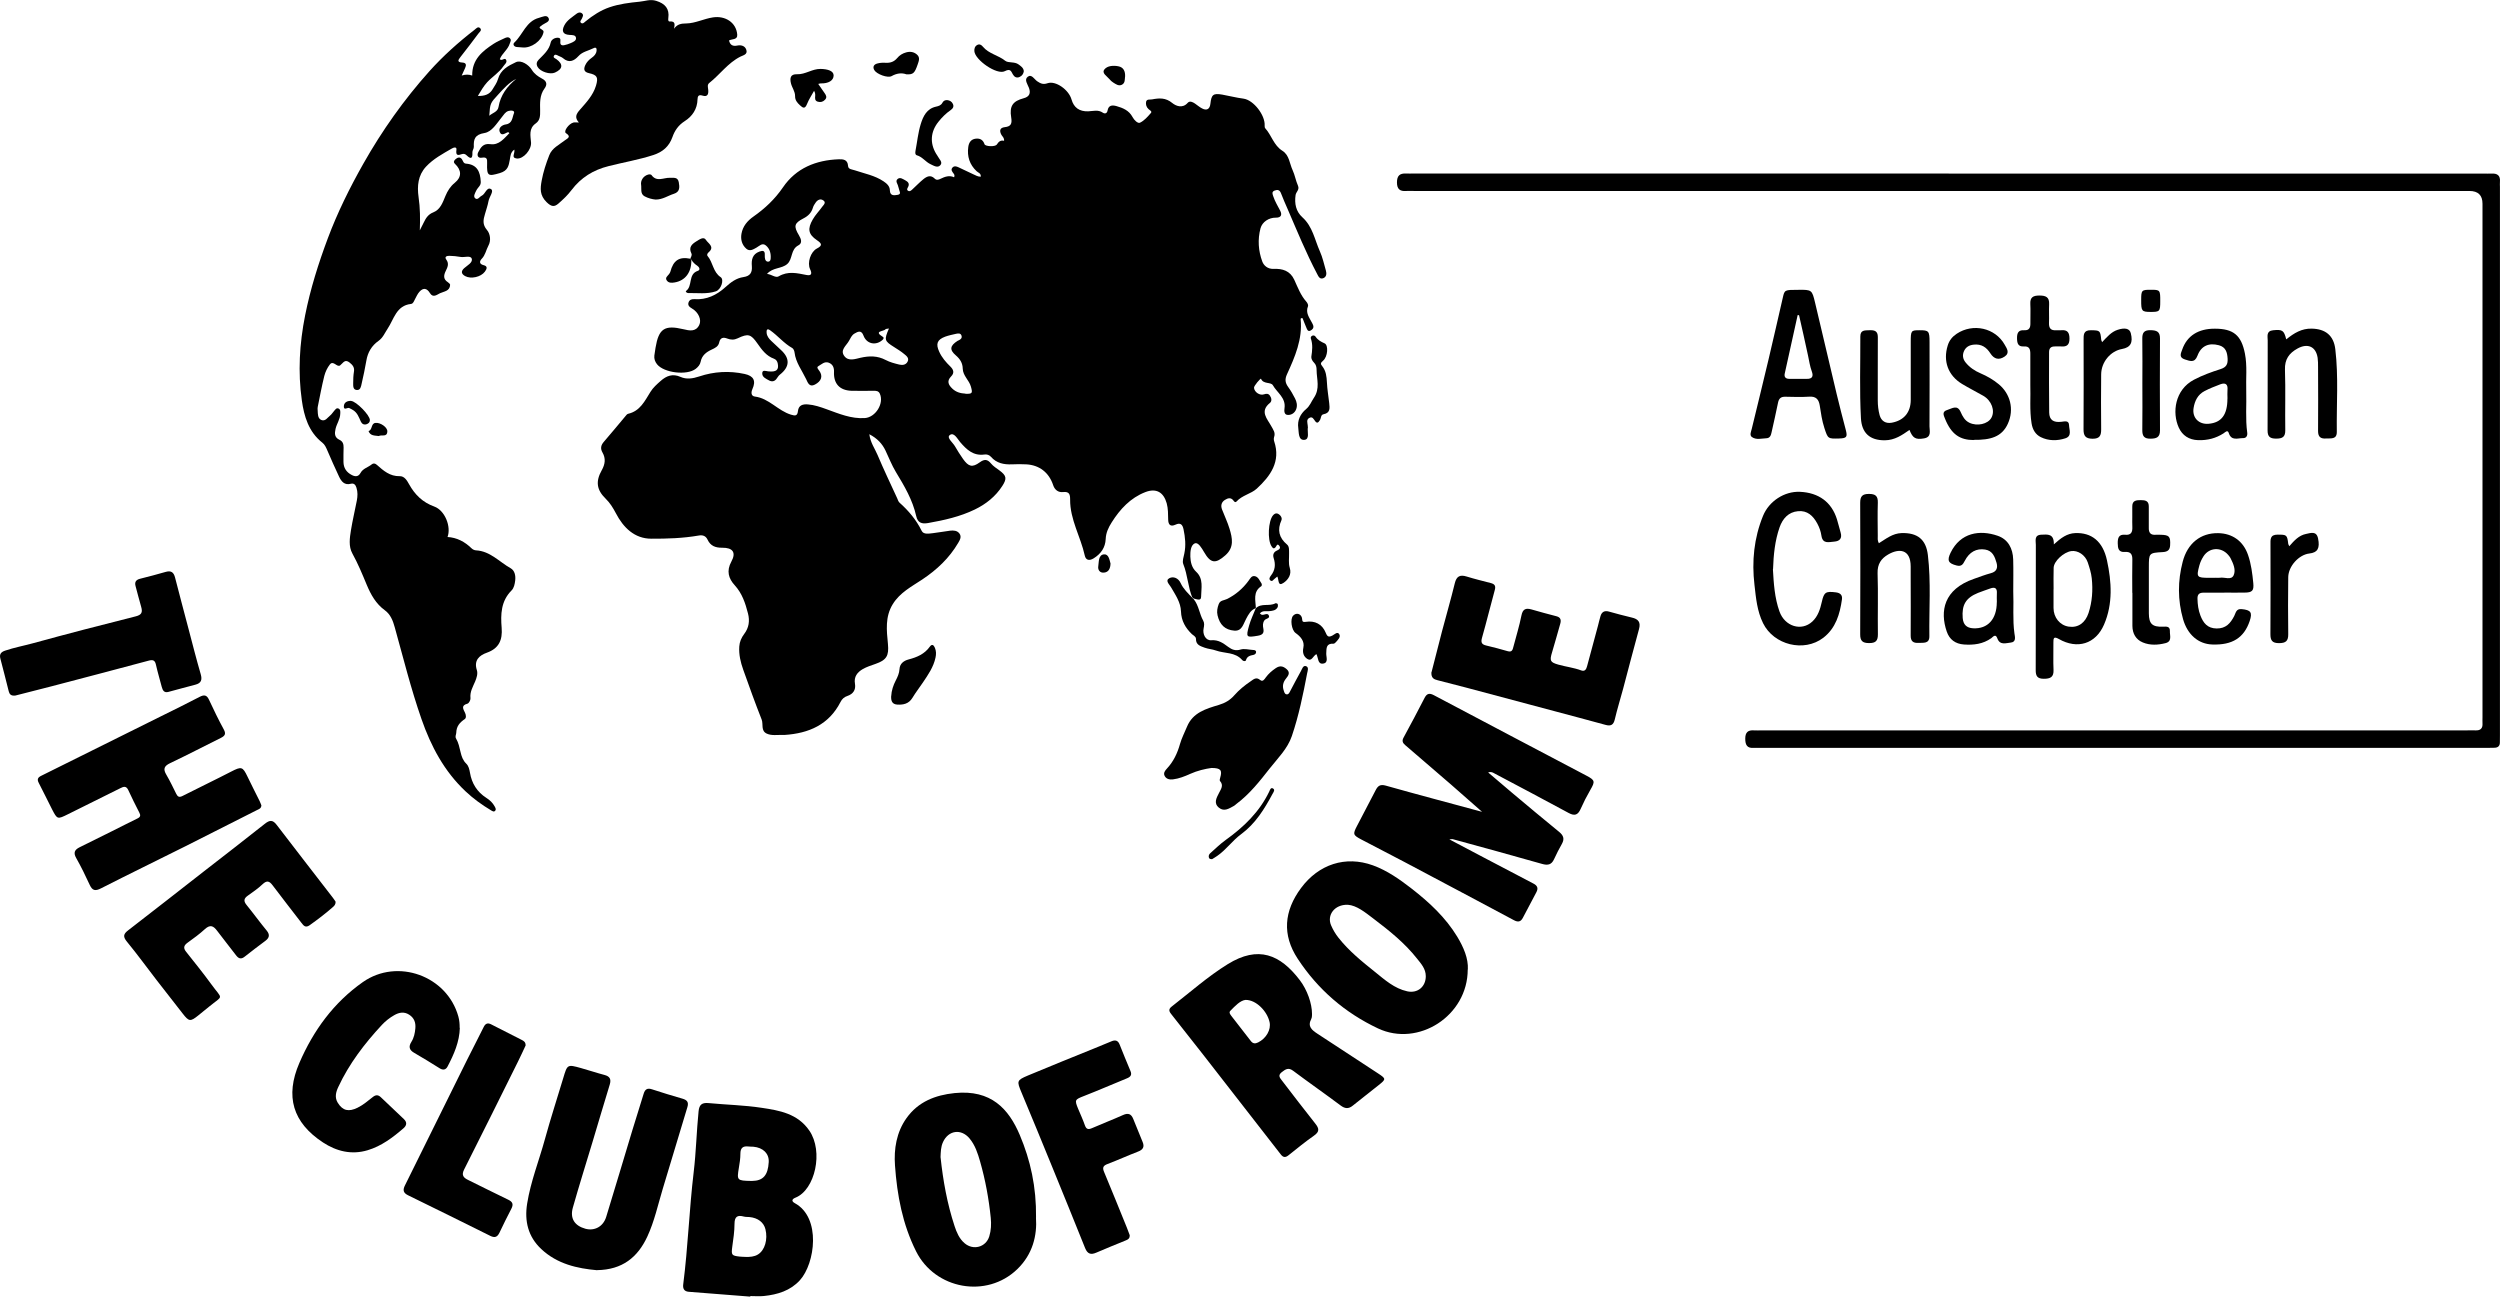
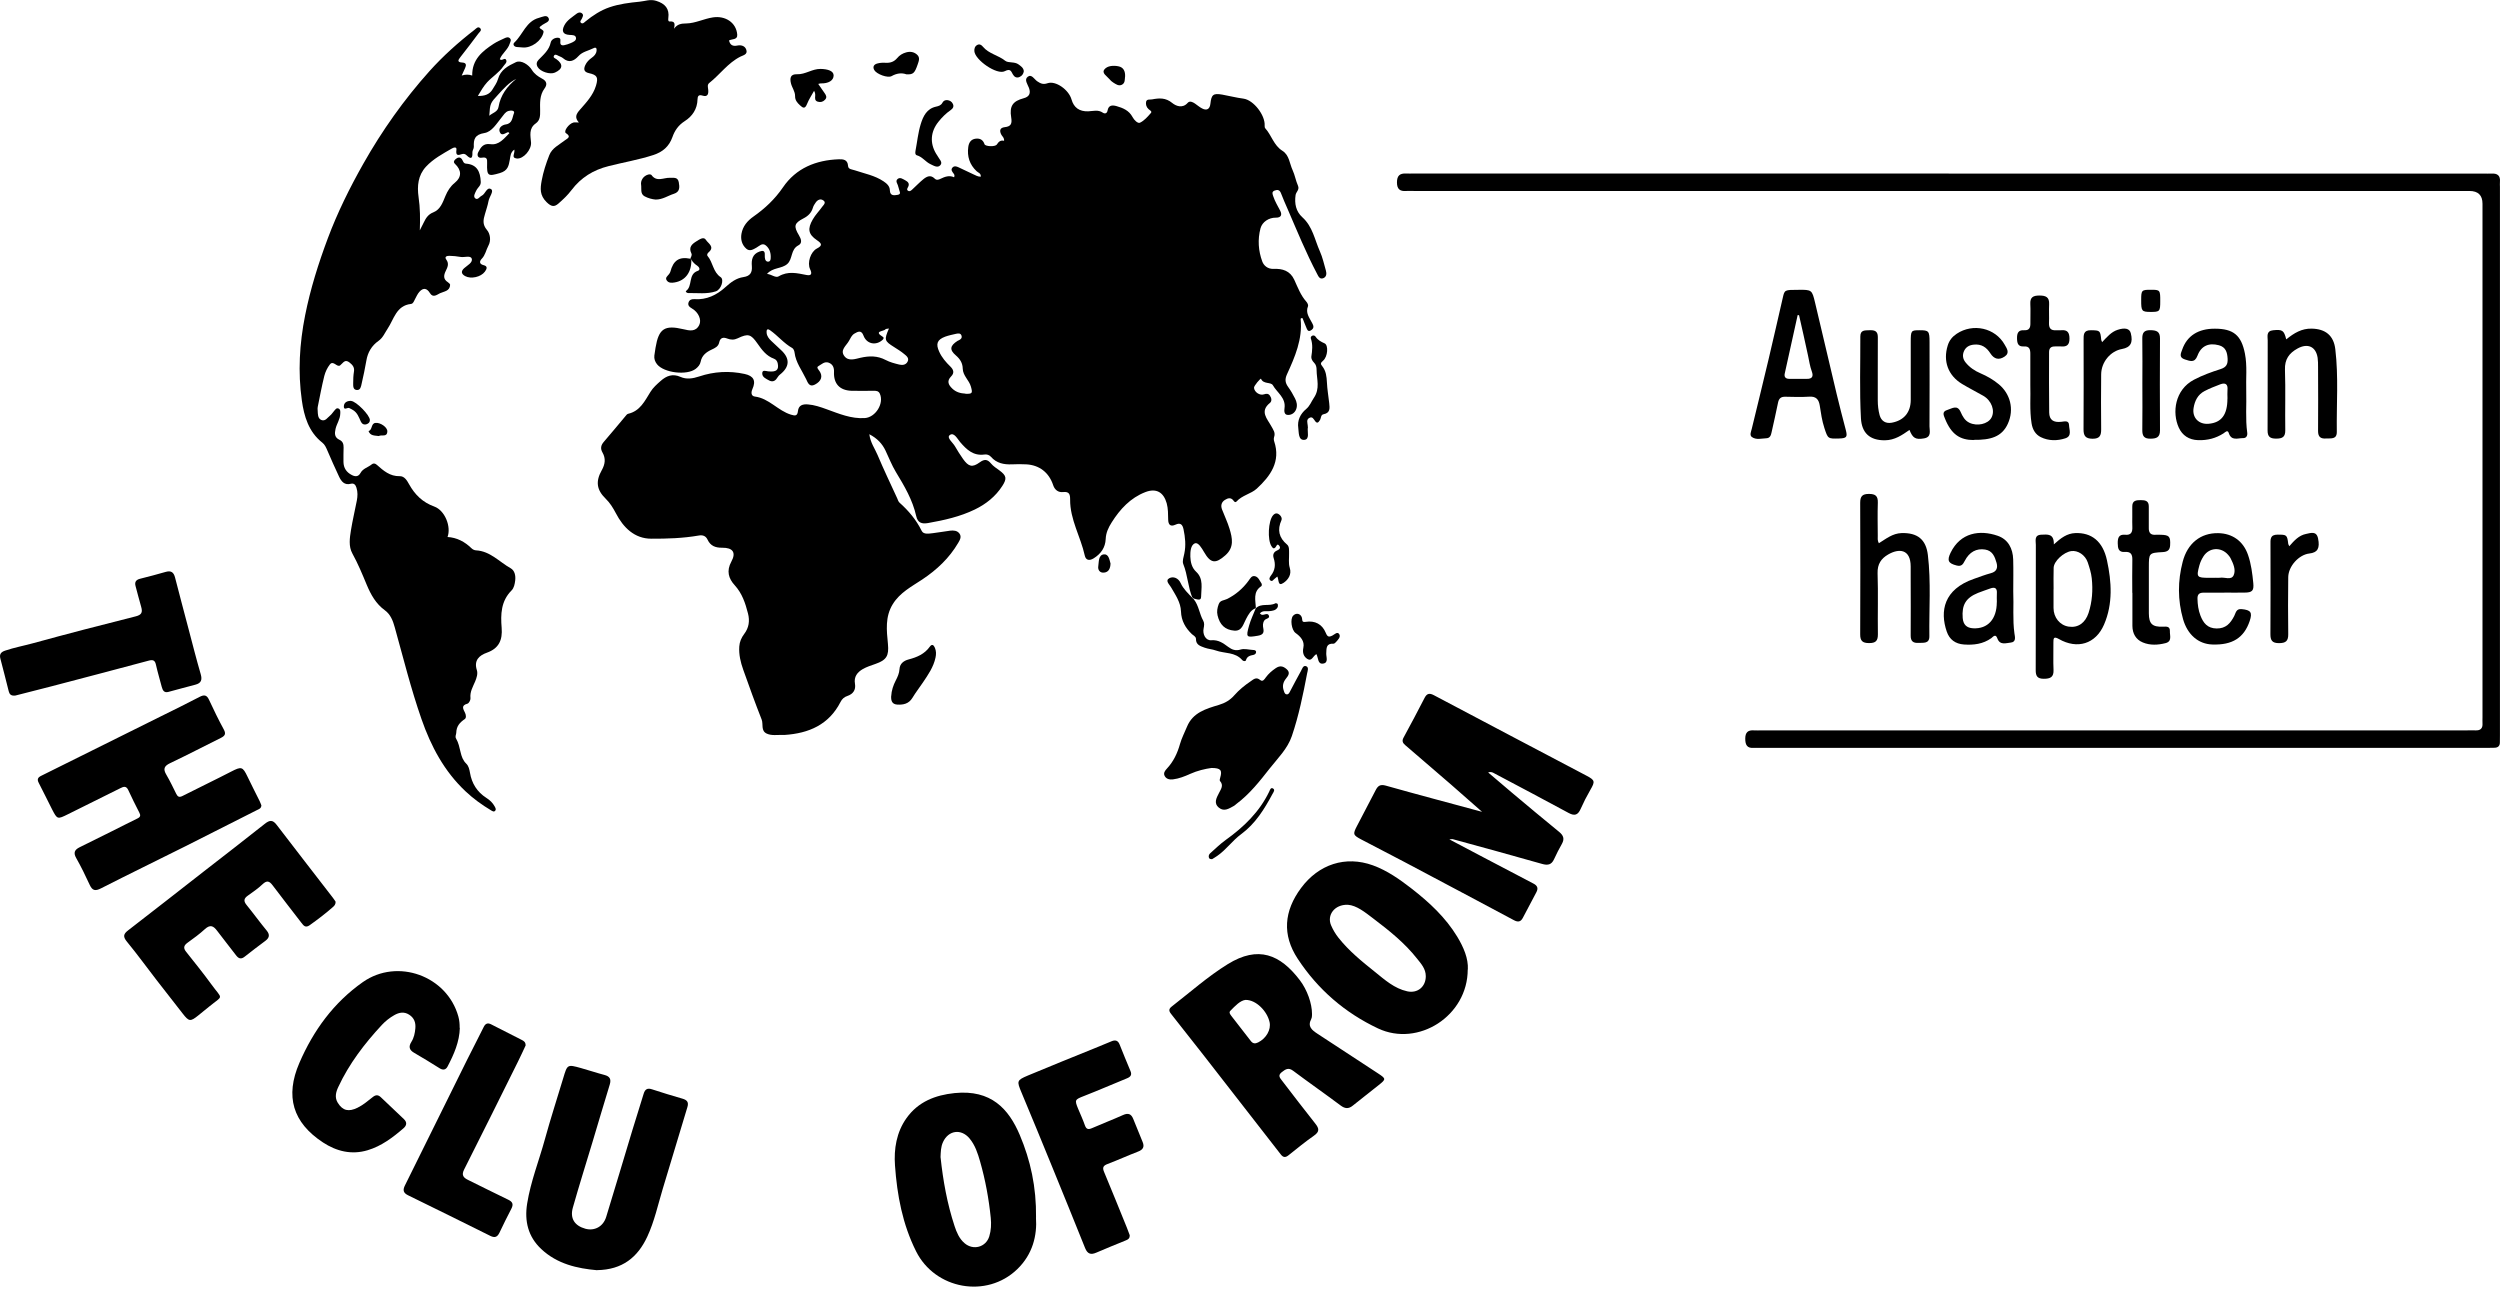
<svg xmlns="http://www.w3.org/2000/svg" id="Layer_2" data-name="Layer 2" viewBox="0 0 404.11 209.59">
  <defs>
    <style>
      .cls-1 {
        stroke-width: 0px;
      }
    </style>
  </defs>
  <g id="Layer_1-2" data-name="Layer 1">
    <g>
      <path class="cls-1" d="M192.76,96.67c-.74-1.76-.77-3.71-1.49-5.49-.19-.47.05-1.14.17-1.71.28-1.32.14-2.62-.13-3.92-.16-.75-.49-1.12-1.3-.74-.82.38-1.16,0-1.18-.81-.02-.89,0-1.78-.24-2.65-.5-1.78-1.69-2.49-3.46-1.8-2.4.93-4.08,2.75-5.43,4.89-.52.82-.93,1.67-.97,2.69-.06,1.38-.76,2.38-1.94,3.12-.74.46-1.28.28-1.44-.44-.67-3.06-2.4-5.83-2.37-9.07,0-.81-.12-1.32-1.16-1.2-.73.08-1.32-.33-1.58-1.11-.67-2.05-2.24-3.26-4.35-3.37-.77-.04-1.55-.04-2.33,0-1.29.05-2.47-.18-3.37-1.21-.28-.32-.66-.43-1.06-.38-1.79.25-2.87-.78-3.92-2-.46-.54-1.01-1.67-1.69-1.14-.55.42.49,1.19.84,1.8.41.7.84,1.4,1.31,2.06.89,1.25,1.49,1.42,2.69.55.77-.56,1.25-.52,1.84.19.36.44.88.76,1.34,1.1,1.15.85,1.26,1.31.48,2.52-1.1,1.71-2.65,2.94-4.45,3.81-2.39,1.16-4.97,1.73-7.57,2.19-.97.17-1.66-.02-1.9-1.13-.58-2.61-1.92-4.87-3.29-7.13-.66-1.09-1.12-2.3-1.67-3.45-.53-1.11-1.32-1.97-2.62-2.65.18,1.37.89,2.31,1.33,3.35.99,2.35,2.1,4.66,3.17,6.99.11.25.19.55.38.72,1.47,1.31,2.71,2.78,3.59,4.57.31.62,1.19.43,1.84.36.92-.1,1.84-.29,2.76-.4.55-.06,1.12-.03,1.49.45.4.53.08,1.06-.19,1.52-1.44,2.46-3.45,4.35-5.81,5.92-1.73,1.15-3.61,2.11-4.77,3.99-1.26,2.05-.99,4.25-.78,6.44.18,1.89-.21,2.59-2.02,3.22-.69.24-1.41.47-2.04.83-.88.51-1.47,1.23-1.27,2.38.17.98-.3,1.66-1.23,1.97-.52.17-.86.49-1.1.96-1.88,3.69-5.13,5.08-9.04,5.34-.12,0-.23,0-.35,0-.85-.03-1.73.15-2.53-.21-1-.45-.54-1.52-.83-2.27-1.05-2.66-2.02-5.36-2.98-8.06-.43-1.21-.73-2.46-.64-3.76.05-.75.34-1.42.8-2.03.75-.99.92-2.09.61-3.3-.43-1.67-.94-3.24-2.15-4.57-.99-1.08-1.37-2.31-.54-3.82.81-1.48.23-2.26-1.48-2.24-1.08.01-1.89-.28-2.37-1.31-.29-.61-.78-.78-1.44-.66-2.53.44-5.1.52-7.65.51-2.72,0-4.53-1.81-5.73-4.12-.46-.87-.94-1.66-1.65-2.35-1.46-1.42-1.65-2.79-.63-4.6.54-.96.68-1.89.12-2.86-.36-.62-.27-1.16.19-1.7,1.19-1.38,2.35-2.78,3.52-4.18.12-.15.26-.34.43-.38,1.94-.44,2.69-2.07,3.61-3.54.43-.7,1.05-1.24,1.66-1.78.93-.82,1.92-1.21,3.19-.65.98.44,1.98.28,3.04-.07,2.39-.8,4.87-.94,7.34-.4,1.46.32,1.86,1.1,1.25,2.45-.27.61-.16,1.13.39,1.2,2.31.29,3.73,2.29,5.85,2.93.66.2,1.03.24,1.12-.57.1-.97.79-1.15,1.6-1.09,1.05.08,2.04.42,3.03.78,2,.72,3.96,1.57,6.18,1.43,1.73-.11,3.16-2.37,2.42-3.96-.21-.44-.6-.45-.98-.45-1.2,0-2.41.04-3.61,0-1.9-.07-2.89-1.15-2.81-3.04.03-.69-.18-1.24-.85-1.5-.68-.26-1.18.28-1.69.57-.34.19.02.53.19.78.57.83.32,1.64-.74,2.19-.91.48-1.16-.35-1.42-.89-.67-1.41-1.68-2.68-1.87-4.31-.03-.25-.17-.6-.37-.71-1.36-.76-2.33-2-3.59-2.88-.56-.39-.58.1-.55.44.05.52.37.93.74,1.28.53.51,1.07,1.01,1.61,1.51,1.47,1.36,1.38,2.72-.23,3.97-.24.18-.37.49-.57.72-.32.38-.73.43-1.15.2-.47-.26-1.09-.51-1.11-1.09-.03-.7.56-.42.95-.38,1.33.14,1.76-.22,1.56-1.25-.07-.38-.26-.66-.61-.79-1.25-.45-1.97-1.45-2.69-2.48-1.05-1.5-1.49-1.63-3.18-.82-.58.28-1.11.26-1.68.04-.66-.26-1.15-.14-1.31.63-.14.67-.68.9-1.21,1.15-.88.41-1.59.94-1.79,1.98-.09.46-.41.83-.79,1.13-1.42,1.11-5.15.66-6.26-.74-.33-.42-.49-.88-.43-1.41.05-.42.12-.84.19-1.26.52-3.1,1.46-3.71,4.51-2.99.96.23,1.97.47,2.55-.67.43-.85-.12-2.08-1.18-2.69-.41-.24-.72-.51-.53-1.01.16-.42.53-.52.96-.49,1.95.14,3.61-.69,4.95-1.91.91-.82,1.78-1.49,2.96-1.66,1.08-.16,1.43-.74,1.35-1.76-.09-1.03.08-1.94,1.22-2.36.58-.21.91-.16.87.56-.01.23,0,.47.06.68.07.22.23.42.51.39.29-.03.36-.26.38-.5.06-.81-.12-1.57-.76-2.11-.61-.51-1.07.09-1.55.35-.52.29-1.07.64-1.61.18-.73-.63-.96-1.51-.8-2.43.21-1.21.96-2.1,1.95-2.79,1.85-1.3,3.44-2.79,4.75-4.7,2.12-3.12,5.34-4.42,9.05-4.55.67-.02,1.42.03,1.48,1.07.03.58.66.56,1.08.71,1.57.53,3.23.83,4.65,1.78.54.36,1.02.79,1.03,1.46.03.98.77.8,1.25.73.7-.1.24-.65.2-1.01-.01-.11-.08-.22-.1-.33-.06-.43-.57-.89-.05-1.26.39-.28.82.06,1.19.25.46.24.75.57.43,1.12-.12.21-.23.44.05.59.25.13.45-.05.62-.2.6-.55,1.16-1.14,1.79-1.66.56-.46,1.19-.8,1.86-.13.31.31.63.19.96.03.7-.34,1.42-.6,2.18-.24.14-.31.02-.47-.1-.63-.21-.28-.47-.58-.17-.93.28-.32.65-.21.97-.06.81.37,1.61.75,2.41,1.14.38.18.74.39,1.2.39.06-.57-.42-.65-.67-.89-1.14-1.07-1.55-2.39-1.35-3.9.09-.7.42-1.27,1.21-1.36.7-.08,1.18.19,1.42.9.13.37,1.73.45,1.99.04.3-.47.63-.74,1.17-.59.04-.51-.27-.69-.42-.95-.37-.66-.28-1.17.53-1.26,1.04-.11,1.2-.6,1.04-1.57-.31-1.87.28-2.64,2.03-3.11.88-.23,1.17-.78.84-1.67-.22-.59-.81-1.33-.19-1.8.62-.48,1.05.41,1.52.73.54.36.95.57,1.67.32,1.33-.46,3.44,1.06,3.88,2.62q.56,1.99,2.7,1.92c.79-.03,1.6-.31,2.36.22.34.23.69.12.77-.36.16-.87.76-.89,1.42-.71,1.06.3,2.05.71,2.61,1.77.26.5.86,1.09,1.21.92.69-.33,1.25-.98,1.77-1.58.22-.25-.19-.44-.38-.61-.35-.31-.48-.75-.41-1.16.09-.52.62-.35.97-.42,1.15-.22,2.19-.3,3.26.58.57.47,1.65.95,2.5-.02.33-.37.8-.14,1.17.11.38.26.74.58,1.15.79.76.41,1.26.11,1.35-.75.16-1.5.47-1.73,1.92-1.48,1.14.2,2.26.5,3.42.65,1.66.22,3.53,2.71,3.43,4.33,0,.15,0,.34.08.44,1.04,1.14,1.38,2.78,2.79,3.66,1.12.7,1.15,2.06,1.65,3.13.37.8.51,1.71.87,2.52.28.65-.31.98-.39,1.5-.2,1.4.06,2.66,1.1,3.6,1.66,1.49,1.99,3.63,2.83,5.51.44.98.67,2.06.97,3.1.13.47.12.99-.39,1.22-.6.26-.82-.28-1.03-.68-1.79-3.4-3.24-6.95-4.76-10.47-.37-.85-.75-1.7-1.08-2.57-.2-.52-.53-.62-1.01-.44-.55.21-.35.59-.23.96.27.82.72,1.54,1.11,2.3.35.68.15,1.14-.7,1.13-1.12-.02-2.2.68-2.48,1.72-.48,1.81-.35,3.65.29,5.37.22.6.83,1.24,1.86,1.19,1.37-.06,2.63.28,3.31,1.76.56,1.22,1.03,2.51,1.95,3.54.17.19.35.55.27.73-.44,1.08.22,1.85.65,2.69.07.14.15.28.19.42.13.43-.15.69-.45.84-.4.2-.54-.18-.65-.46-.23-.53-.43-1.07-.62-1.55-.24-.05-.32.05-.31.16.32,3.23-.92,6.09-2.21,8.91-.36.79-.3,1.36.18,2.03.43.59.8,1.24,1.13,1.89.26.52.4,1.1.19,1.69-.22.62-.74.97-1.33.96-.65,0-.63-.66-.57-1.08.25-1.69-1.2-2.52-1.88-3.72-.32-.56-1.54-.13-1.92-1.05-.05-.12-1.17,1.14-1.13,1.47.07.71.96,1.3,1.65,1.04.38-.14.69-.11.92.22.28.39.35.9,0,1.18-1.7,1.37-.41,2.58.22,3.75.32.59.71,1.05.46,1.76-.07.21-.06.48.01.69,1.1,3.29-.62,5.63-2.81,7.65-.92.85-2.38,1.07-3.28,2.09-.17.19-.34.05-.46-.12-.42-.59-.92-.46-1.42-.14-.57.37-.69.92-.46,1.53.4,1.05.9,2.07,1.22,3.14.45,1.5.78,2.99-.68,4.28-1.57,1.39-2.37,1.34-3.44-.52-.38-.65-.93-1.6-1.46-1.42-.72.25-.78,1.39-.76,2.15.03.86.22,1.78.93,2.44,1.25,1.15.82,2.68.81,4.06,0,.75-.76.35-1.22.27-.07-.07-.14-.13-.21-.2ZM123.99,44.28c.73.06,1.37.69,1.88.39,1.5-.89,2.97-.52,4.49-.22.81.16.94-.21.59-.93-.5-1.04.08-2.82,1.1-3.35.94-.49.79-.81.01-1.34-1.43-.97-1.55-1.85-.68-3.36.43-.75,1.03-1.35,1.52-2.04.22-.3.72-.7.15-1.06-.45-.29-.9-.06-1.2.37-.17.25-.36.52-.44.81-.24.84-.78,1.37-1.55,1.76-1.49.77-1.6,1.25-.71,2.73.35.59.59,1.26-.1,1.62-1.27.66-.89,2.2-1.78,3-.91.82-2.35.53-3.29,1.62ZM143.71,53.1c-.31.06-.52.04-.58.13-.25.36-2.01.25-.41,1.23.2.12.1.33-.06.48-1.07.98-2.58.67-3.08-.69-.35-.95-.91-.65-1.46-.33-.45.26-.65.76-.9,1.2-.43.77-1.48,1.47-.73,2.45.66.87,1.73.46,2.61.26,1.41-.32,2.74-.34,4.06.36.68.36,1.45.56,2.19.74.5.12,1.05.08,1.34-.44.33-.59-.16-.96-.53-1.26-.5-.42-1.07-.77-1.62-1.12-1.59-1-1.65-1.16-.84-3.02ZM156.05,63.65c1.14.04,1.19-.09.89-1.16-.29-1.04-1.29-1.75-1.32-2.9-.02-.88-.4-1.53-1.11-2.14-1.08-.92-.94-1.57.27-2.35.06-.04.14-.07.21-.1.31-.14.54-.36.44-.72-.13-.45-.52-.4-.86-.33-.6.14-1.21.26-1.79.47-1.3.49-1.55,1.16-.96,2.44.42.93,1.08,1.69,1.8,2.39.51.5.69,1.03.12,1.6-.73.74-.45,1.36.21,1.98.6.57,1.32.76,2.12.8Z" />
      <path class="cls-1" d="M72.32,86.8c1.55.09,2.81.77,3.9,1.83.18.18.47.32.72.33,2.3.12,3.77,1.87,5.6,2.89.66.37.83,1.19.74,1.97-.07.58-.19,1.22-.59,1.62-1.72,1.72-1.78,3.86-1.6,6.06.15,1.91-.41,3.3-2.38,4-1.24.44-2.14,1.23-1.63,2.82.19.59-.04,1.25-.27,1.82-.37.88-.88,1.69-.76,2.73.03.28-.25.8-.48.87-1.11.3-.68.88-.39,1.5.15.32.21.81-.05.99-.81.56-1.35,1.14-1.38,2.23,0,.25-.23.58-.03.92.4.68.55,1.45.73,2.2.16.69.38,1.34.91,1.85.41.4.51.94.61,1.48.29,1.73,1.15,3.1,2.64,4.06.57.36,1.04.8,1.36,1.4.11.21.25.45.1.65-.22.3-.49.08-.72-.05-1.47-.88-2.85-1.88-4.09-3.05-3.45-3.24-5.6-7.29-7.13-11.69-1.7-4.87-2.94-9.87-4.32-14.83-.29-1.05-.68-2.09-1.61-2.76-1.44-1.05-2.25-2.51-2.92-4.11-.71-1.71-1.42-3.43-2.32-5.06-.64-1.16-.43-2.51-.23-3.77.26-1.6.64-3.19.95-4.79.13-.69.16-1.39-.06-2.07-.14-.45-.38-.78-.92-.64-1.03.27-1.53-.39-1.89-1.15-.67-1.4-1.28-2.82-1.9-4.24-.2-.47-.41-.95-.81-1.26-2.22-1.74-2.95-4.27-3.31-6.83-.65-4.59-.38-9.16.53-13.74.85-4.28,2.15-8.4,3.67-12.46,1.56-4.17,3.54-8.16,5.73-12.04,3.04-5.38,6.59-10.39,10.71-14.99,2.2-2.45,4.66-4.65,7.27-6.67.26-.2.56-.6.9-.28.35.34-.08.62-.27.88-.96,1.27-1.9,2.54-2.89,3.78-.42.53-.58.86.31.91.65.04.64.43.43.89-.16.35-.32.7-.55,1.21.63-.2,1.14-.19,1.7,0-.04-2.59,1.62-3.93,3.46-5.13.55-.36,1.17-.62,1.76-.9.28-.13.59-.26.87,0,.29.28.07.57-.02.86-.3.99-1.24,1.57-1.61,2.52.33.39.81-.35,1.03.13.19.41-.23.69-.44,1-.7,1.05-1.8,1.7-2.64,2.61-.58.64-.99,1.36-1.5,2.21,1.09.02,1.88-.23,2.38-1.07.32-.53.71-1.06.87-1.64.42-1.53,1.65-2.16,2.9-2.75.84-.4,2.09.41,2.6,1.27.35.58,1,1.07,1.62,1.38.85.43.84,1.03.41,1.6-.81,1.1-.73,2.37-.71,3.57.01.84,0,1.57-.7,2.07-1.18.83-.85,2-.77,3.11.08,1.12-1.22,2.68-2.3,2.57-.98-.11-.26-.83-.4-1.44-.63.44-.63,1.07-.73,1.62-.18,1-.31,1.8-1.63,2.18-1.86.54-2.11.52-2.04-1.61.02-.64-.01-1.03-.87-.88-.62.11-.83-.4-.55-.92.4-.75.79-1.43,1.94-1.27,1.4.2,2.2-.9,3.08-1.78-.1-.09-.16-.17-.2-.16-.47.12-1.08.75-1.37-.06-.24-.68.43-1.11.99-1.19,1.1-.15,1.04-1.15,1.31-1.78.22-.51-.52-.51-.9-.39-.5.16-.76.64-1.08,1.03-.81.99-1.58,2.34-2.78,2.53-1.57.26-1.77.99-1.72,2.24.01.29-.25.6-.23.89.04.95-.19,1.2-.95.46-.2-.2-.47-.28-.75-.18-.67.24-1.01.23-.88-.69.08-.58-.5-.36-.75-.21-1.47.85-2.99,1.66-4.17,2.93-1.3,1.41-1.45,3.13-1.2,4.91.26,1.77.27,3.54.2,5.38.22-.43.44-.86.65-1.29.34-.71.72-1.3,1.54-1.62,1.14-.45,1.52-1.61,1.95-2.64.35-.83.79-1.55,1.52-2.14,1.14-.92,1.11-2.03.02-3.06-.28-.27-.16-.5.04-.7.34-.32.77-.5,1.09-.04.19.28.23.68.66.71,1.81.14,2.3,1.34,2.38,2.89.02.3-.05.53-.22.75-.19.25-.4.48-.53.76-.18.38-.49.89-.16,1.19.41.37.71-.24,1.06-.4.6-.27.84-1.52,1.53-1.06.48.32-.3,1.23-.42,1.9-.13.72-.38,1.42-.58,2.13-.27.9-.44,1.67.33,2.57.51.59.69,1.69.23,2.52-.38.7-.49,1.53-1.09,2.14-.33.34-.46.83.31,1.02.73.17.51.64.2,1.06-.64.86-2.24,1.22-3.18.71-.63-.35-.71-.78-.16-1.28.51-.46,1.43-.91,1.22-1.54-.18-.57-1.18-.17-1.8-.28-.61-.11-1.23-.17-1.84-.18-.36,0-.82.13-.47.61.49.68.2,1.24-.09,1.84-.34.69-.43,1.33.35,1.82.15.1.36.29.36.42-.04,1.03-1,1.06-1.64,1.36-.48.23-1.12.8-1.62-.02-.49-.81-1.08-.92-1.71-.21-.3.34-.49.78-.71,1.19-.17.31-.28.73-.65.77-2.38.26-2.75,2.47-3.77,3.99-.47.7-.75,1.47-1.49,1.99-1.08.76-1.73,1.84-1.95,3.18-.21,1.26-.49,2.51-.77,3.76-.1.44-.18,1.04-.78.99-.62-.05-.58-.64-.58-1.1,0-.62.02-1.25.12-1.85.12-.68-.18-1.07-.68-1.47-.79-.65-1.05.05-1.55.44-.5.38-1.09-.86-1.65-.16-.42.53-.74,1.21-.91,1.87-.41,1.65-.72,3.33-1.06,5-.04.19-.03.39-.01.58.03.58,0,1.29.6,1.54.64.26,1.01-.42,1.45-.76.24-.19.39-.48.6-.7.2-.21.38-.57.75-.38.32.17.26.54.25.84-.02.88-.57,1.6-.76,2.43-.17.75-.18,1.39.63,1.77.54.25.68.69.67,1.24-.02.78-.03,1.55-.02,2.33.01.99.49,1.69,1.36,2.13.54.28,1.05.29,1.39-.33.39-.74,1.23-.91,1.82-1.4.26-.22.55-.17.83.08,1.06.94,2.11,1.87,3.69,1.83.77-.02,1.18.7,1.52,1.31.94,1.69,2.19,2.92,4.07,3.6,1.72.62,2.78,3.27,2.13,4.96ZM83.43,12.76c-1.18.59-2.02,1.57-2.88,2.5-1.34,1.44-1.32,1.46-1.46,3.45.53-.47,1.36-.62,1.49-1.41.32-1.92,1.39-3.34,2.86-4.54Z" />
      <path class="cls-1" d="M314.99,28.06c28.82,0,57.63,0,86.45,0,.43,0,.85.02,1.28,0,.96-.06,1.48.31,1.38,1.35-.03.27,0,.54,0,.81,0,29.54,0,59.09,0,88.63,0,.39,0,.78-.01,1.16,0,.57-.31.85-.87.86-.39.01-.78.02-1.16.02-39.25,0-78.5,0-117.75,0-.27,0-.54-.02-.81,0-1.1.09-1.39-.49-1.39-1.49,0-1.02.44-1.41,1.41-1.34.42.03.85,0,1.28,0,38.01,0,76.01,0,114.02,0,.43,0,.85-.02,1.28,0,.84.05,1.24-.3,1.18-1.15-.02-.31,0-.62,0-.93,0-27.68,0-55.37,0-83.05q0-2.06-2.12-2.06c-56.86,0-113.71,0-170.57,0-.43,0-.86-.03-1.28,0-1,.08-1.5-.28-1.5-1.38,0-1.07.44-1.49,1.46-1.44.43.02.85,0,1.28,0,28.82,0,57.63,0,86.45,0Z" />
      <path class="cls-1" d="M234.28,135.68c2.01,1.06,3.74,1.97,5.48,2.89,2.71,1.42,5.41,2.85,8.12,4.26.66.34.8.78.45,1.42-.73,1.37-1.45,2.74-2.17,4.11-.34.65-.77.74-1.43.39-5.91-3.16-11.82-6.29-17.74-9.43-2.29-1.21-4.6-2.4-6.9-3.6-1.39-.73-1.44-.87-.74-2.21,1-1.93,2.02-3.84,3.01-5.77.37-.72.74-1,1.64-.75,5.1,1.44,10.23,2.79,15.57,4.24-1.78-1.56-3.4-3-5.03-4.42-2.46-2.13-4.93-4.25-7.4-6.37-.41-.35-.55-.68-.27-1.2,1.16-2.14,2.31-4.29,3.42-6.46.38-.73.82-.76,1.5-.4,8.21,4.35,16.43,8.67,24.65,13,1.39.73,1.42.94.63,2.3-.58,1-1.11,2.04-1.58,3.1-.43.96-.96,1.15-1.91.64-3.98-2.16-7.99-4.27-11.99-6.39-.26-.14-.52-.34-1.04-.17,1.32,1.13,2.56,2.19,3.81,3.24,2.55,2.14,5.1,4.28,7.68,6.38.68.56.88,1.11.44,1.91-.45.81-.89,1.63-1.27,2.48-.42.93-1.02,1.04-1.96.77-4.8-1.37-9.62-2.68-14.44-4-.07-.02-.15,0-.55.04Z" />
      <path class="cls-1" d="M108.95,4.65c.54-.77,1.17-.85,2-.86,1.47-.03,2.82-.76,4.3-.98,1.98-.3,3.76.82,3.92,2.78.07.89-.86.68-1.33.95.18.75.61.98,1.36.82.6-.12,1.24.05,1.44.7.24.75-.51.87-.95,1.09-2.03,1.02-3.31,2.9-5.04,4.26-.36.29-.21.7-.17,1.09.06.67-.06,1.23-.94.95-.6-.19-.78.08-.79.61-.03,1.56-.85,2.75-2.07,3.52-1.03.66-1.62,1.53-1.99,2.59-.54,1.52-1.58,2.4-3.09,2.89-2.37.77-4.82,1.18-7.22,1.79-2.48.62-4.47,1.85-6.01,3.89-.6.8-1.35,1.5-2.1,2.16-.66.58-1.15.53-1.92-.23-1.12-1.11-1.03-2.19-.79-3.48.26-1.42.71-2.78,1.23-4.11.46-1.17,1.58-1.66,2.48-2.37.41-.32,1.17-.57.2-1.2-.41-.27.45-1.51,1.23-1.71.21-.05.45,0,.87,0-.74-.84-.41-1.39.14-2.03,1.04-1.19,2.15-2.34,2.63-3.93.39-1.33.21-1.72-1.14-2.02-.81-.18-.89-.63-.6-1.28.23-.51.61-.89,1.06-1.21.39-.28.7-.6.77-1.11.06-.43-.1-.64-.5-.43-.82.42-1.78.55-2.44,1.29-.72.79-1.54,1.15-2.5.31-.2-.17-.48-.25-.72-.37-.24-.12-.55-.32-.72-.02-.2.34.2.42.4.57,1.12.82,1.03,1.58-.25,2.16-.79.36-2.36-.15-2.79-.9-.25-.43-.19-.82.15-1.17.8-.83,1.7-1.56,1.96-2.8.1-.46.65-.8,1.2-.76.52.04.33.5.35.83.03.37.31.43.59.38.38-.08.75-.19,1.1-.35.38-.17.91-.37.85-.84-.07-.49-.59-.45-1.04-.48-1.08-.06-1.33-.61-.85-1.54.45-.87,1.28-1.33,2-1.9.25-.19.59-.28.86-.04.31.27.09.56-.02.84-.09.23-.43.48-.12.71.26.19.5-.08.7-.25,1.18-.97,2.48-1.81,3.89-2.29,1.54-.53,3.22-.74,4.86-.9.87-.08,1.7-.44,2.67-.14,1.45.45,2.18,1.27,1.97,2.79-.04.26-.03.57.23.55.96-.08.81.52.69,1.2Z" />
-       <path class="cls-1" d="M121.27,209.59c-3.31-.26-6.63-.52-9.94-.78-.76-.06-.98-.53-.89-1.21.77-6.02.97-12.1,1.69-18.13.39-3.26.46-6.56.79-9.83.11-1.14.6-1.43,1.65-1.33,2.85.27,5.73.33,8.55.76,2.89.43,5.82.94,7.7,3.68,2.33,3.38.93,9.6-2.25,10.85-.55.22-.68.56-.1.88,4.31,2.34,3.28,9.76.83,12.46-1.55,1.7-3.61,2.32-5.81,2.55-.73.08-1.47.01-2.21.01,0,.03,0,.05,0,.08ZM120.51,203.18c.7,0,1.4-.02,2.02-.41,1.1-.68,1.61-2.41,1.2-4.07-.27-1.11-1.22-1.84-2.57-1.97-.31-.03-.63,0-.92-.08-1.03-.28-1.5,0-1.51,1.16,0,1.23-.19,2.47-.36,3.69-.18,1.36-.13,1.47,1.2,1.62.31.04.62.03.93.05ZM121.43,190.89c-.16,0,0,0,.15,0,1.77-.02,2.56-.91,2.68-3.04.08-1.37-.9-2.35-2.49-2.49-.27-.02-.54,0-.81-.04-.88-.1-1.28.25-1.28,1.17,0,.77-.12,1.54-.25,2.3-.33,2-.3,2.06,1.99,2.1Z" />
      <path class="cls-1" d="M42.25,130.2c-.03.49-.39.59-.7.74-3.83,1.94-7.66,3.89-11.51,5.82-4.57,2.29-9.17,4.52-13.72,6.84-.91.46-1.38.38-1.81-.55-.68-1.47-1.39-2.94-2.19-4.35-.51-.89-.23-1.36.56-1.75,1.73-.86,3.47-1.71,5.2-2.58,1.39-.69,2.76-1.4,4.16-2.08.47-.23.51-.5.29-.92-.61-1.21-1.23-2.41-1.79-3.65-.34-.74-.78-.57-1.31-.3-2.81,1.4-5.62,2.79-8.43,4.19-1.72.85-1.73.86-2.59-.8-.73-1.41-1.4-2.85-2.14-4.25-.32-.61-.14-.9.42-1.17,6.42-3.18,12.83-6.37,19.24-9.56,2.11-1.05,4.24-2.08,6.33-3.18.76-.4,1.18-.31,1.54.49.75,1.61,1.53,3.22,2.38,4.78.39.72.17,1.03-.46,1.35-2.74,1.36-5.46,2.78-8.22,4.09-.99.47-1.15.96-.61,1.87.59,1,1.08,2.05,1.6,3.09.23.47.48.61,1,.35,2.62-1.33,5.28-2.6,7.89-3.95,1.65-.85,1.85-.81,2.63.82.63,1.33,1.31,2.63,1.96,3.95.12.24.2.5.29.71Z" />
      <path class="cls-1" d="M212.08,163.88c-.02.14.03.53-.12.82-.66,1.25.13,1.82,1.02,2.41,3.28,2.13,6.55,4.28,9.82,6.43,1.25.83,1.26.9.07,1.85-1.39,1.12-2.81,2.2-4.19,3.32-.68.56-1.26.52-1.97-.01-2.54-1.9-5.15-3.72-7.69-5.62-.76-.57-1.22-.24-1.82.22-.66.51-.35.89,0,1.34,1.8,2.33,3.57,4.68,5.4,6.97.64.8.73,1.31-.2,1.96-1.43,1-2.77,2.1-4.14,3.19-.52.41-.87.32-1.25-.18-4.15-5.35-8.31-10.7-12.48-16.04-1.69-2.17-3.4-4.32-5.1-6.48-.35-.44-.7-.84-.04-1.35,2.99-2.32,5.84-4.86,9.07-6.86,4.93-3.05,8.47-1.58,11.65,2.59,1.2,1.58,1.97,3.77,1.97,5.46ZM201.38,161.62c-.91.09-1.7.96-2.51,1.78-.26.26-.01.58.18.83,1.04,1.34,2.09,2.67,3.12,4.02.34.45.7.5,1.2.25,1.3-.64,2.12-2.06,1.85-3.28-.39-1.77-2.16-3.59-3.85-3.59Z" />
      <path class="cls-1" d="M237.25,156.71c0,7.51-8,12.59-14.5,9.53-5.38-2.54-9.73-6.31-12.98-11.26-2.55-3.87-2.22-7.72.54-11.44,2.84-3.83,7.18-5.27,11.62-3.66,2.31.84,4.3,2.25,6.24,3.75,2.87,2.23,5.49,4.66,7.39,7.79,1.03,1.71,1.8,3.52,1.71,5.28ZM217.86,146.25c-2.17-.06-3.4,1.69-2.7,3.32.31.71.69,1.37,1.18,1.99,1.69,2.15,3.8,3.85,5.91,5.54,1.59,1.28,3.13,2.68,5.22,3.14,1.67.37,3-.74,3-2.44,0-1.2-.75-2.01-1.41-2.84-2-2.54-4.52-4.55-7.08-6.49-1.33-1.01-2.69-2.12-4.12-2.22Z" />
      <path class="cls-1" d="M167.46,196.79c.2,2.91-.52,5.95-3.03,8.37-4.95,4.78-13.28,3.25-16.35-2.89-2.2-4.39-3.07-9.09-3.41-13.88-.19-2.66.23-5.36,1.86-7.65,1.89-2.66,4.67-3.73,7.78-4.05,5.91-.6,8.75,2.57,10.53,6.77,1.73,4.09,2.69,8.4,2.63,13.33ZM152.04,187.09c.4,3.77,1.07,7.49,2.26,11.1.33,1,.75,2.03,1.62,2.77,1.4,1.2,3.45.65,3.99-1.11.3-.98.34-1.98.24-2.99-.31-3.08-.87-6.12-1.72-9.1-.38-1.32-.8-2.66-1.73-3.76-1.35-1.59-3.38-1.3-4.26.59-.38.82-.37,1.64-.41,2.5Z" />
      <path class="cls-1" d="M96.48,205.32c-3.13-.28-6.4-.98-9-3.43-2.12-2-2.72-4.5-2.27-7.33.57-3.58,1.92-6.94,2.87-10.41.91-3.32,1.98-6.6,2.97-9.9.66-2.2.65-2.22,2.87-1.6,1.27.35,2.52.78,3.79,1.11.87.23,1.11.68.86,1.53-.94,3.07-1.85,6.16-2.77,9.23-1.07,3.56-2.19,7.11-3.2,10.68-.5,1.76.29,2.94,2.03,3.42,1.47.4,2.88-.34,3.36-1.92,1.43-4.66,2.82-9.34,4.23-14.01.59-1.96,1.23-3.91,1.82-5.88.23-.76.62-.98,1.38-.72,1.62.53,3.25,1.03,4.89,1.5.73.21,1.05.55.81,1.35-1.34,4.41-2.67,8.82-3.99,13.23-.78,2.59-1.35,5.26-2.5,7.73-1.55,3.33-4.02,5.35-8.12,5.41Z" />
      <path class="cls-1" d="M54.24,145.74c.03.47-.21.69-.44.89-1.19,1.05-2.46,2.01-3.75,2.93-.64.45-.95.11-1.31-.37-1.55-2.03-3.14-4.03-4.67-6.08-.54-.72-.94-.83-1.64-.17-.72.69-1.57,1.26-2.39,1.85-.65.46-.68.89-.17,1.51,1.1,1.35,2.12,2.77,3.23,4.11.56.68.44,1.18-.19,1.66-1.11.85-2.24,1.66-3.32,2.54-.6.49-1,.38-1.44-.2-1-1.33-2.06-2.62-3.05-3.95-.59-.79-1.11-1.06-1.96-.29-.88.81-1.86,1.52-2.83,2.22-.61.44-.7.86-.24,1.44,1.36,1.73,2.76,3.44,4.05,5.22,1.91,2.64,2.05,1.72-.36,3.7-.57.47-1.14.93-1.71,1.39-1.28,1.03-1.5,1-2.5-.28-1.4-1.8-2.81-3.6-4.21-5.4-1.61-2.08-3.15-4.21-4.82-6.24-.68-.82-.57-1.26.21-1.85,4.11-3.17,8.19-6.37,12.28-9.56,3.27-2.55,6.56-5.07,9.8-7.65.77-.61,1.27-.67,1.9.16,3,3.93,6.05,7.84,9.07,11.76.19.24.35.5.47.67Z" />
-       <path class="cls-1" d="M231.4,108.65c.53-2.06,1.1-4.35,1.7-6.63.68-2.58,1.43-5.15,2.06-7.74.28-1.14.84-1.42,1.91-1.09,1.29.4,2.61.72,3.92,1.06.6.16.82.44.64,1.1-.71,2.58-1.34,5.17-2.07,7.74-.21.75-.06,1.08.67,1.25,1.17.28,2.33.58,3.48.92.69.2.8-.22.92-.7.44-1.68.96-3.35,1.3-5.06.21-1.05.69-1.25,1.62-.99,1.34.39,2.68.75,4.03,1.1.71.18.8.62.62,1.24-.44,1.52-.85,3.06-1.31,4.57-.42,1.38-.33,1.63,1,2.01,1.23.35,2.51.49,3.71.94.61.22.82-.21.95-.71.58-2.17,1.16-4.33,1.75-6.5.14-.52.25-1.05.41-1.57.2-.67.64-.93,1.34-.74,1.23.33,2.46.69,3.71.97,1.07.24,1.49.75,1.17,1.89-.89,3.21-1.71,6.43-2.57,9.65-.44,1.64-.95,3.27-1.34,4.93-.21.9-.65,1.12-1.5.88-2.76-.76-5.53-1.49-8.3-2.23-4.75-1.27-9.5-2.54-14.25-3.8-1.53-.41-3.07-.79-4.61-1.19-.56-.14-1.05-.35-.98-1.31Z" />
      <path class="cls-1" d="M74.33,166.14c-.06,2.27-.95,4.28-1.98,6.25-.28.54-.72.64-1.27.3-1.38-.86-2.76-1.72-4.17-2.53-.79-.46-.87-1.02-.42-1.73.43-.68.58-1.43.65-2.21.08-.93-.19-1.68-1-2.2-.82-.53-1.64-.37-2.42.08-.74.42-1.41.95-2,1.58-2.8,3.02-5.29,6.27-7.04,10.03-.39.83-.61,1.7-.08,2.55.81,1.3,1.77,1.49,3.19.8.92-.45,1.68-1.11,2.47-1.73.49-.39.88-.38,1.32.05,1.23,1.18,2.46,2.35,3.7,3.51.56.53.46,1.04-.06,1.49-1.74,1.5-3.56,2.88-5.8,3.55-2.6.78-5.03.17-7.21-1.26-4.9-3.22-6.15-7.46-3.82-12.85,2.27-5.25,5.54-9.75,10.26-13.07,5.6-3.93,13.62-1.01,15.44,5.56.17.61.22,1.22.21,1.84Z" />
      <path class="cls-1" d="M182.61,199.61c.04.58-.26.74-.6.88-1.61.66-3.23,1.31-4.82,2-.9.39-1.42.17-1.79-.75-1.75-4.38-3.54-8.75-5.32-13.12-1.64-4.01-3.28-8.02-4.96-12.02-.77-1.85-.8-1.97,1.04-2.75,3.56-1.5,7.16-2.93,10.74-4.39.93-.38,1.86-.77,2.79-1.15.6-.25,1.03-.13,1.29.53.57,1.44,1.16,2.87,1.76,4.3.26.62,0,.93-.56,1.16-2.33.95-4.64,1.96-6.98,2.87-1.45.57-1.52.62-.93,2.05.37.89.78,1.77,1.1,2.69.23.65.56.7,1.14.45,1.67-.73,3.37-1.38,5.02-2.12.82-.37,1.32-.2,1.65.62.51,1.26,1.02,2.51,1.53,3.76.31.77.05,1.22-.73,1.52-1.66.64-3.28,1.38-4.94,2.01-.72.27-.87.58-.57,1.29,1.25,3,2.47,6.01,3.69,9.02.17.43.33.87.44,1.17Z" />
      <path class="cls-1" d="M2.5,112.43c-.75.09-.97-.23-1.09-.69-.45-1.76-.88-3.53-1.35-5.28-.2-.74.14-1.08.77-1.29,1.47-.5,2.99-.78,4.49-1.19,5.52-1.52,11.07-2.95,16.62-4.35,1-.25,1.12-.69.88-1.54-.33-1.11-.6-2.24-.91-3.36-.18-.67.09-1.02.74-1.18,1.39-.35,2.77-.71,4.15-1.11.88-.25,1.29.09,1.5.93.71,2.77,1.45,5.54,2.18,8.31.64,2.43,1.26,4.87,1.96,7.28.27.93.1,1.47-.88,1.72-1.46.37-2.91.79-4.37,1.17-.66.17-.89-.26-1.04-.8-.31-1.2-.67-2.38-.94-3.59-.15-.7-.45-.86-1.14-.68-5.23,1.4-10.47,2.78-15.71,4.15-2.02.53-4.05,1.03-5.87,1.5Z" />
      <path class="cls-1" d="M84.97,168.98c-.38.81-.79,1.72-1.24,2.62-2.89,5.82-5.78,11.65-8.71,17.45-.47.93-.09,1.33.68,1.7,2.16,1.05,4.29,2.15,6.46,3.18.73.35.86.76.49,1.47-.67,1.27-1.29,2.56-1.91,3.85-.33.68-.72.9-1.47.53-4.43-2.21-8.88-4.4-13.33-6.58-.77-.38-.85-.85-.48-1.59,3.36-6.76,6.69-13.53,10.04-20.29.88-1.77,1.8-3.51,2.67-5.28.28-.58.64-.75,1.2-.47,1.66.83,3.31,1.68,4.97,2.53.31.16.63.33.62.88Z" />
      <path class="cls-1" d="M195.87,124.13c-1.09.15-2.32.44-3.5.97-.88.4-1.79.76-2.76.88-.51.06-1.05-.02-1.33-.52-.29-.49.05-.91.36-1.24,1.06-1.14,1.68-2.47,2.1-3.96.27-.96.75-1.86,1.13-2.79.94-2.29,3.07-2.9,5.14-3.52,1.01-.3,1.83-.78,2.51-1.56.77-.87,1.67-1.61,2.64-2.26.46-.31.89-.76,1.54-.21.42.35.69-.12.91-.42.44-.6.98-1.07,1.6-1.49.7-.48,1.22-.32,1.77.16.62.54.29,1.03-.1,1.51-.48.59-.63,1.23-.37,1.95.09.25.14.57.46.61.33.04.45-.27.57-.5.59-1.09,1.14-2.2,1.75-3.27.19-.33.34-.97.84-.78.47.18.24.76.16,1.15-.65,3.42-1.35,6.84-2.47,10.14-.7,2.06-2.27,3.58-3.58,5.24-1.62,2.07-3.25,4.14-5.39,5.74-.12.09-.23.21-.36.29-.78.42-1.6,1.02-2.46.31-.91-.76-.37-1.61.03-2.41.31-.61.77-1.21.14-1.91-.09-.09-.01-.37.04-.54.35-1.2.09-1.55-1.39-1.56Z" />
      <path class="cls-1" d="M290.71,46.84c2.16,0,2.19,0,2.69,2.1,1.18,4.93,2.32,9.88,3.5,14.81.46,1.92.96,3.83,1.46,5.74.3,1.15.15,1.35-1.07,1.39-1.82.05-1.82.05-2.39-1.7-.39-1.19-.56-2.42-.75-3.64-.16-.99-.61-1.5-1.71-1.42-1.27.08-2.56.04-3.84.01-.71-.02-1.05.26-1.19.96-.31,1.6-.7,3.18-1.04,4.77-.1.48-.24.95-.82.98-.8.03-1.67.31-2.37-.2-.41-.3-.12-.88-.02-1.31.91-3.76,1.84-7.52,2.73-11.29.79-3.32,1.53-6.64,2.3-9.96.28-1.23.29-1.23,2.52-1.23ZM290.8,50.95c-.07,0-.15-.01-.22-.02-.7,3.15-1.4,6.31-2.09,9.46-.13.6.2.86.78.85.93,0,1.86-.01,2.79,0,.9.02,1.09-.43.81-1.19-.31-.84-.43-1.72-.62-2.6-.46-2.18-.96-4.35-1.45-6.52Z" />
-       <path class="cls-1" d="M286.58,92.01c.13,2.29.27,4.62,1.06,6.83.86,2.42,3.55,3.26,5.31,1.63.91-.84,1.27-2,1.54-3.2.35-1.56.64-1.72,2.26-1.52.72.09,1.09.44.99,1.14-.34,2.38-1,4.65-3.01,6.2-3.13,2.4-8.01,1.16-9.74-2.35-.97-1.97-1.15-4.08-1.39-6.19-.45-3.83-.08-7.57,1.38-11.16.97-2.39,3.48-4,5.96-3.89,3.05.13,5.13,1.67,5.99,4.44.22.7.38,1.42.59,2.12.28.94-.11,1.42-1.04,1.49-.85.06-1.85.43-2.06-.96-.1-.69-.33-1.34-.67-1.97-.68-1.26-1.61-2.13-3.11-1.99-1.57.14-2.49,1.22-2.98,2.6-.76,2.17-.98,4.45-1.06,6.78Z" />
      <path class="cls-1" d="M332,87.99c1.15-1.04,2.12-1.77,3.46-1.82,2.59-.1,4.45,1.29,5.12,4.41.75,3.46.98,7.02-.48,10.39-1.35,3.13-4.32,4.03-7.3,2.32-.84-.48-.89-.11-.88.58.02,1.47-.05,2.95.02,4.42.05,1.18-.53,1.43-1.57,1.43-1.04,0-1.32-.44-1.31-1.41.03-6.74,0-13.48.02-20.23,0-.67-.3-1.6.89-1.65.98-.04,2.06-.22,2.02,1.55ZM331.94,95.25h0c0,1.01,0,2.01,0,3.02,0,1.55,1.03,2.81,2.45,3.02,1.52.23,2.68-.6,3.21-2.2.6-1.84.72-3.72.52-5.61-.09-.87-.37-1.74-.65-2.58-.41-1.2-1.6-1.97-2.66-1.82-1.24.18-2.81,1.62-2.85,2.69-.04,1.16-.01,2.32-.01,3.48Z" />
      <path class="cls-1" d="M303.71,87.81c1.17-.73,2.22-1.59,3.66-1.64,2.57-.08,3.96,1.02,4.26,3.55.52,4.36.18,8.74.24,13.11.02,1.27-.96,1.04-1.75,1.09-.87.05-1.28-.27-1.27-1.19.03-3.14,0-6.28,0-9.41,0-.58,0-1.16,0-1.74,0-2.88-1.93-2.95-3.64-1.95-1.14.66-1.75,1.56-1.71,3.02.11,3.29,0,6.58.05,9.88.01,1.06-.36,1.43-1.43,1.42-1.05,0-1.44-.35-1.43-1.42.03-7.09.03-14.18,0-21.27,0-1.06.37-1.42,1.42-1.42,1.05,0,1.46.34,1.43,1.41-.06,1.78-.02,3.56-.01,5.35,0,.37-.07.76.17,1.2Z" />
      <path class="cls-1" d="M358.01,53.13c3.02,0,4.29,1.07,4.87,4.03.39,2,.14,4.02.21,6.03.07,2.24-.15,4.5.16,6.74.07.5-.15.9-.66.89-.84-.02-1.9.52-2.33-.84-.18-.57-.61-.08-.84.07-1.25.8-2.58,1.14-4.08,1.1-1.52-.04-2.58-.78-3.15-2.02-1.11-2.42-.65-6.12,2.45-7.75,1.39-.73,2.84-1.25,4.31-1.72.94-.3,1.18-.81,1.13-1.7-.06-1.01-.3-1.85-1.4-2.15-1.63-.44-2.87.08-3.47,1.68-.47,1.24-1.21.86-2.04.61-1.02-.32-.64-1-.43-1.59.78-2.24,2.61-3.39,5.27-3.38ZM360.06,64.43c0-.47-.04-.93,0-1.39.09-.93-.32-1.23-1.16-.92-.87.33-1.74.67-2.56,1.1-1.08.56-1.58,1.59-1.76,2.73-.26,1.57.85,2.69,2.43,2.55,2.08-.18,3.04-1.46,3.04-4.07Z" />
      <path class="cls-1" d="M325.43,95.57c.1,2.32-.12,4.57.19,6.81.08.55.33,1.4-.6,1.49-.76.07-1.75.49-2.17-.7-.28-.8-.72-.2-.96-.02-1.34.96-2.85,1.14-4.43,1.03-1.39-.1-2.34-.8-2.78-2.09-1.13-3.3-.49-6.83,4.39-8.52.91-.32,1.82-.67,2.75-.92.96-.25,1.13-.9.91-1.68-.28-.97-.64-1.95-1.85-2.14-1.39-.22-2.54.38-3.29,1.83-.3.59-.55.94-1.31.75-1.35-.34-1.59-.8-.98-2.06,1.59-3.28,4.73-3.74,7.6-2.75,1.7.58,2.47,2.06,2.52,3.84.05,1.74.01,3.48.01,5.15ZM322.78,97.35c0-.46-.03-.93,0-1.39.07-.87-.28-1.13-1.09-.83-.65.24-1.31.45-1.96.71-1.97.8-2.64,1.94-2.47,4.06.09,1.06.62,1.6,1.69,1.66,2.35.13,3.82-1.48,3.82-4.21Z" />
      <path class="cls-1" d="M359.55,95.8c-1.12,0-2.25.01-3.37,0-.69,0-.99.29-.97.98.02.94.14,1.86.48,2.73.46,1.18,1.12,2.06,2.61,2.08,1.51.02,2.24-.85,2.84-2,.27-.53.31-1.22,1.21-1.13,1.47.14,1.77.52,1.3,1.92-.92,2.72-2.8,3.91-6.03,3.8-2.29-.07-4.03-1.61-4.74-4.09-.88-3.1-.87-6.19-.06-9.29.77-2.96,2.88-4.67,5.74-4.62,2.31.04,4.06,1.3,4.82,3.52.51,1.47.7,3.02.85,4.56.12,1.24-.18,1.52-1.42,1.53-1.09.02-2.17,0-3.26,0h0ZM358.14,93.39c.23,0,.47.03.69,0,.76-.14,1.84.46,2.23-.41.39-.87-.07-1.89-.51-2.76-.1-.2-.26-.39-.41-.56-1.13-1.28-3.02-1.18-3.95.25-.29.45-.53.95-.67,1.47-.52,1.92-.42,2.02,1.58,2.02.35,0,.7,0,1.04,0Z" />
      <path class="cls-1" d="M308.65,69.5c-1.21.84-2.36,1.65-3.97,1.67-2.46.02-3.74-1.2-3.87-3.55-.24-4.4-.08-8.83-.1-13.24,0-1.07.75-.97,1.46-1,.78-.03,1.37.08,1.37,1.09-.02,3.41,0,6.82-.01,10.23,0,.82.09,1.63.3,2.41.27.96.98,1.39,1.95,1.22,1.99-.36,3.08-1.69,3.08-3.69,0-3.1,0-6.2,0-9.3,0-1.91.04-1.96,1.42-1.96,1.5,0,1.62.12,1.62,1.93,0,4.53.02,9.06-.01,13.6,0,.73.37,1.73-.87,1.95-1.36.24-1.84-.02-2.36-1.36Z" />
      <path class="cls-1" d="M369.58,54.84c1.26-1.02,2.49-1.75,4.07-1.72,2.25.04,3.58,1.11,3.84,3.34.53,4.44.18,8.9.24,13.34.02,1.28-.97,1.03-1.76,1.08-.87.06-1.27-.28-1.27-1.2.03-3.45.01-6.89,0-10.34,0-.5,0-1.01-.07-1.51-.28-1.81-1.6-2.4-3.24-1.5-1.37.75-2.1,1.75-2.04,3.44.11,3.25,0,6.51.05,9.76.02,1.12-.48,1.37-1.48,1.37-.98,0-1.39-.31-1.38-1.34.03-4.84,0-9.68.02-14.52,0-.67-.28-1.55.9-1.66,1.46-.14,1.73,0,2.09,1.46Z" />
      <path class="cls-1" d="M319.05,71.13c-2.24,0-3.64-.92-4.66-3.47-.22-.55-.51-1.12.37-1.39.77-.23,1.62-.91,2.16.31.32.72.67,1.4,1.43,1.76,1.26.6,2.97.21,3.54-.8.64-1.13.05-2.78-1.3-3.56-1.14-.66-2.32-1.24-3.44-1.92-2.26-1.37-3.1-3.69-2.31-6.22.25-.82.74-1.42,1.45-1.89,2.63-1.75,6.22-.96,7.75,1.76.33.59.9,1.33-.01,1.93-.91.61-1.69.42-2.29-.51-.63-.99-1.45-1.56-2.7-1.42-.73.08-1.25.37-1.56,1.02-.3.66-.21,1.29.24,1.85.64.8,1.47,1.36,2.41,1.76,1.07.46,2.07,1.03,2.97,1.78,1.81,1.5,2.54,4.01,1.45,6.39-.96,2.1-2.78,2.63-5.51,2.59Z" />
      <path class="cls-1" d="M328.19,62.21c0-1.86-.01-3.45,0-5.03,0-.72-.16-1.24-1.02-1.18-.98.07-1.12-.53-1.13-1.33-.01-.84.22-1.36,1.17-1.29.78.05,1-.4.99-1.09-.02-1.05.05-2.1-.01-3.14-.06-1.11.46-1.38,1.47-1.38,1.03,0,1.63.25,1.57,1.42-.05,1,.02,2.02-.02,3.02-.03.83.29,1.24,1.15,1.17.27-.02.54.02.81,0,1.02-.1,1.35.37,1.35,1.36,0,.97-.4,1.34-1.33,1.26-.35-.03-.7,0-1.05,0-.63,0-.92.3-.92.92,0,3.25-.03,6.51.02,9.76.02,1.2.68,1.65,1.97,1.5.54-.06,1.21-.27,1.24.55.02.74.51,1.76-.6,2.12-1.32.43-2.71.43-3.97-.19-.86-.43-1.33-1.22-1.49-2.23-.34-2.16-.13-4.33-.2-6.23Z" />
      <path class="cls-1" d="M344.67,95.82c0-1.78-.03-3.56.01-5.34.02-.87-.26-1.33-1.19-1.26-1.05.08-1.16-.58-1.17-1.41-.01-.87.17-1.47,1.2-1.37.96.09,1.2-.42,1.16-1.27-.04-1.08.02-2.17-.01-3.25-.03-1.02.62-1.08,1.38-1.08.74,0,1.31.12,1.29,1.06-.03,1.12.03,2.25,0,3.37-.03.83.27,1.25,1.14,1.17.23-.02.46,0,.7,0,1.48.02,1.68.27,1.61,1.69-.04.79-.42,1.06-1.17,1.11-2.27.13-2.27.15-2.27,2.48,0,2.48-.01,4.96,0,7.43.01,1.69.56,2.21,2.26,2.15.57-.02,1.17-.1,1.14.72-.03.71.4,1.66-.71,1.94-1.22.31-2.48.38-3.66-.11-1.14-.47-1.68-1.45-1.69-2.68-.01-1.78,0-3.56,0-5.34h-.01Z" />
      <path class="cls-1" d="M370.06,88.28c.78-.89,1.54-1.74,2.69-1.97.75-.15,1.69-.53,1.95.72.33,1.6-.08,2.29-1.4,2.44-1.7.19-3.4,2.06-3.42,3.83-.03,3.06-.05,6.12,0,9.19.02,1.13-.4,1.47-1.5,1.47-1.1,0-1.39-.45-1.38-1.47.03-4.81.02-9.61.01-14.42,0-.83-.12-1.66,1.17-1.65,1.44,0,1.53.03,1.7,1.48.01.1.08.2.17.39Z" />
      <path class="cls-1" d="M339.8,55.3c.79-.83,1.46-1.64,2.48-1.98,1.21-.4,1.96-.22,2.15.54.39,1.53-.04,2.3-1.41,2.55-1.87.33-3.37,2.11-3.38,4.12-.03,2.94-.03,5.88,0,8.82.01,1.02-.2,1.58-1.4,1.57-1.15-.01-1.46-.49-1.45-1.54.03-4.8.02-9.59.01-14.39,0-.85-.06-1.64,1.21-1.61,1.43.03,1.49.03,1.64,1.54,0,.07.05.14.15.4Z" />
      <path class="cls-1" d="M346.3,62.08c0-2.44.03-4.88-.01-7.31-.02-.97.27-1.42,1.32-1.4.96.02,1.55.2,1.54,1.34-.03,4.95-.03,9.91,0,14.86,0,1.13-.57,1.33-1.53,1.34-1.03.02-1.34-.42-1.33-1.4.04-2.48.01-4.95.01-7.43Z" />
      <path class="cls-1" d="M192.76,96.67c.07.07.14.13.21.2.81,1.01.9,2.35,1.52,3.45.22.39.16.82.07,1.25-.2.93.31,1.99,1.23,1.92,1.19-.09,1.93.48,2.75,1.08.59.44,1.19.68,2.01.42.59-.18,1.3.03,1.96.07.24.01.51.03.53.32.02.26-.2.43-.43.48-.54.11-1.02.21-1.21.86-.07.23-.45.16-.6-.02-1.13-1.33-2.84-1.04-4.26-1.55-.58-.21-1.22-.24-1.8-.45-.66-.25-1.44-.43-1.42-1.43,0-.37-.41-.54-.66-.77-1.04-1-1.71-2.15-1.76-3.66-.05-1.49-.9-2.68-1.62-3.93-.25-.44-.99-1.06-.26-1.45.63-.34,1.45-.03,1.82.78.44.97,1.22,1.68,1.93,2.43Z" />
      <path class="cls-1" d="M144.05,112.6c.06-1.04.35-1.83.74-2.6.3-.58.57-1.16.61-1.85.05-.88.68-1.35,1.49-1.56,1.34-.35,2.56-.87,3.4-2.05.36-.5.64-.28.83.17.22.52.22,1.04.1,1.59-.32,1.52-1.19,2.76-2.03,4.01-.56.83-1.18,1.63-1.7,2.49-.59.98-1.5,1.16-2.5,1.09-.88-.07-.95-.76-.95-1.29Z" />
      <path class="cls-1" d="M203.01,98.3c-.85.3-1.2,1.03-1.59,1.75-.45.81-.64,1.99-1.9,1.89-1.52-.12-2.36-.97-2.71-2.47-.15-.63-.03-1.23.19-1.82.24-.64.84-.58,1.33-.82,1.37-.67,2.56-1.68,3.48-2.94.27-.36.5-.89,1.06-.75.56.14.75.75,1.05,1.18.07.1.05.37-.02.42-1.42.92-.93,2.3-.9,3.58h.01Z" />
      <path class="cls-1" d="M211.4,69.15c-.09.65.33,1.86-.55,1.95-1,.1-.89-1.18-.99-1.91-.18-1.23.32-2.28,1.28-3.08.59-.49.84-1.21,1.22-1.77,1.06-1.54.47-3.01.46-4.52,0-.49-.08-.88-.45-1.24-.23-.22-.45-.64-.4-.93.15-.99.26-1.96-.08-2.93-.06-.17.04-.39.26-.47.21-.07.4.01.51.18.36.54.86.81,1.45,1.07.65.29.53,2.16-.25,2.81-.46.38-.39.55-.12.89.61.77.7,1.67.75,2.63.05,1.12.25,2.23.37,3.34.08.79.2,1.58-.92,1.79-.46.08-.38.63-.58.94-.21.33-.42.64-.77.18-.26-.34-.44-.83-.98-.51-.46.27-.27.75-.23,1.17.01.12.02.23.04.43Z" />
      <path class="cls-1" d="M111.58,41.82c.11-.28.33-.56.17-.88-.48-.99.11-1.5.85-1.95.49-.3,1.16-.8,1.52-.2.31.53,1.48,1.09.43,1.99-.18.15-.34.41-.16.62.87,1.03.86,2.58,2.1,3.4.6.4.08,2-.77,2.29-1.46.49-2.99.25-4.49.28-.19,0-.48-.23-.33-.34,1.11-.81.28-2.71,1.9-3.25.48-.16.2-.64-.08-.82-.4-.26-.72-.57-.96-.97-.06-.06-.12-.11-.17-.17Z" />
      <path class="cls-1" d="M212.8,105.73c-.57.29-.75,1.24-1.47.79-.61-.39-.82-1.02-.65-1.82.23-1.08-.46-1.81-1.27-2.39-.64-.47-.9-2.24-.38-2.79.49-.52,1.22-.35,1.42.34.1.33-.1.78.61.66,1.5-.24,2.67.38,3.24,1.77.27.67.5.73,1.08.44.34-.17.8-.7,1.1-.22.29.46-.22.92-.54,1.29-.1.11-.26.25-.38.25-1.22-.07-1.14.73-1.18,1.58-.02.58.41,1.52-.53,1.64-.87.11-.73-.91-1.06-1.54Z" />
      <path class="cls-1" d="M153.11,16.18c.41.05.74.23.92.62.2.43,0,.74-.35.99-.77.53-1.42,1.18-2,1.91-1.27,1.59-1.4,3.44-.35,5.17.08.13.18.25.25.39.23.46.85.95.43,1.43-.44.52-1.08.09-1.6-.15-.8-.37-1.31-1.19-2.21-1.44-.28-.08-.27-.41-.22-.7.28-1.46.42-2.96.86-4.37.38-1.22.95-2.46,2.46-2.79.42-.09.82-.21,1.04-.64.15-.29.42-.44.77-.42Z" />
      <path class="cls-1" d="M132.25,13.55c.37.54.71,1.04,1.06,1.53.24.34.4.67.05,1.04-.32.34-.7.45-1.16.32-.51-.15-.46-.54-.43-.93.02-.26,0-.52-.18-.83-.39.71-.84,1.39-1.14,2.13-.32.81-.63.69-1.15.2-.44-.41-.79-.82-.78-1.47.01-.76-.5-1.37-.67-2.08-.2-.85-.09-1.5,1-1.46,1.33.05,2.43-.88,3.78-.86,1.22.02,2.12.34,2.12,1.05,0,.82-.83,1.33-2.09,1.29-.11,0-.21.05-.41.09Z" />
      <path class="cls-1" d="M206.47,93.19c-.18.15-.29.26-.41.34-.23.15-.41.59-.75.26-.23-.22-.04-.53.12-.74.69-.87.79-1.8.45-2.84-.18-.55,0-1,.56-1.23.38-.16.63-.43.32-.79-.33-.39-.41.07-.56.25-.34.4-.51.1-.69-.18-.65-1.03-.5-4.04.25-4.94.39-.47.79-.41,1.18,0,.19.21.31.52.2.76-.7,1.56-.42,2.84.91,3.95.38.32.31.93.32,1.44.02.77-.12,1.56.11,2.31.35,1.1-.28,1.94-.98,2.42-1,.69-.74-.5-1.04-1.02Z" />
      <path class="cls-1" d="M105.98,32.26c-.57-.05-1.22-.22-1.79-.53-.74-.4-.46-1.27-.56-1.87-.1-.63.31-1.4,1.13-1.64.17-.05.47-.04.54.06.84,1.2,1.98.42,2.97.46.62.03,1.28-.17,1.45.71.15.81.2,1.57-.8,1.88-.95.3-1.8.93-2.94.93Z" />
      <path class="cls-1" d="M146.47,12c-.75-.26-1.54-.15-2.34.3-.65.36-2.43-.32-2.8-.96-.32-.55-.05-.93.46-1.07.44-.13.92-.15,1.38-.12.75.04,1.36-.17,1.85-.76.38-.46.87-.76,1.45-.92.65-.18,1.25-.09,1.75.35.55.48.3,1.05.11,1.61-.49,1.42-.73,1.65-1.85,1.58Z" />
      <path class="cls-1" d="M165.5,11.47c-.05.45-.29.8-.71.98-.48.21-.85-.03-1.07-.43-.3-.55-.41-.97-1.31-.51-1.27.65-4.81-1.82-4.91-3.24-.03-.41.08-.79.46-1,.38-.21.7,0,.92.28.95,1.15,2.48,1.37,3.6,2.27.51.41,1.51.1,2.17.6.37.28.78.53.84,1.06Z" />
      <path class="cls-1" d="M84.46,7.67c-.31-.02-.62-.04-.93-.07-.47-.05-.68-.45-.39-.72,1.38-1.29,1.89-3.45,3.99-4,.53-.14,1.28-.57,1.56.07.25.57-.6.77-1.01,1.07-.6.44-.62.42.01.84.16.1.19.2.16.38-.3,1.37-1.98,2.58-3.4,2.43Z" />
      <path class="cls-1" d="M195.96,138.87c-.31.02-.49-.03-.55-.25-.09-.3.04-.55.25-.73.81-.72,1.59-1.48,2.46-2.11,2.92-2.09,5.44-4.51,7.03-7.8.12-.25.24-.73.6-.54.42.22.1.61-.06.9-1.32,2.46-2.75,4.79-5.08,6.51-1.39,1.02-2.41,2.51-3.85,3.5-.28.2-.58.37-.8.51Z" />
      <path class="cls-1" d="M203,98.32c.89-.89,2.17-.25,3.16-.8.08-.05.36.05.38.13.05.17.04.4-.04.54-.29.5-.8.54-1.31.6-.5.06-1.08-.16-1.54.36.12.1.2.2.29.22.39.11.94-.38,1.16.12.22.49-.48.48-.7.77-.31.42-.28.89-.19,1.34.15.74-.13,1.03-.87,1.16-1.89.32-1.97.29-1.43-1.65.27-.96.72-1.87,1.09-2.81,0,0-.01.01-.01.01Z" />
      <path class="cls-1" d="M111.58,41.82c.06.06.12.11.17.17.06,2-.97,3.39-2.72,3.67-.47.08-.97.1-1.26-.34-.29-.43.13-.69.35-.98.09-.12.19-.25.23-.39.49-1.87,1.43-2.49,3.23-2.13Z" />
      <path class="cls-1" d="M349.19,48.74c0,1.6-.09,1.69-1.59,1.68-1.4-.01-1.5-.13-1.49-1.93,0-1.59.07-1.66,1.61-1.65,1.45,0,1.48.05,1.47,1.9Z" />
      <path class="cls-1" d="M181.85,12.46c-.05.35.05.98-.53,1.25-.52.24-.97-.12-1.39-.38-.23-.14-.43-.33-.6-.54-.39-.48-1.3-.96-.8-1.58.47-.59,1.46-.66,2.27-.49.78.16,1.13.76,1.06,1.74Z" />
      <path class="cls-1" d="M56.75,64.81c.83.05,3.04,2.31,3.04,3.09,0,.37-.22.56-.53.67-.45.15-.77-.06-.94-.44-.32-.7-.56-1.44-1.29-1.86-.2-.11-.39-.24-.6-.32-.29-.1-.88.45-.85-.29.03-.62.55-.88,1.17-.86Z" />
      <path class="cls-1" d="M61.22,70.48c-.66-.09-1.36-.01-1.65-.8.67-.19.36-1.24,1.13-1.32.79-.09,1.93.71,1.91,1.37-.04,1.02-.95.47-1.39.76Z" />
      <path class="cls-1" d="M179.51,91.06c-.02.81-.28,1.43-1.06,1.5-.66.07-1.02-.44-.92-1.04.11-.72,0-1.8.9-1.91.77-.09.91.86,1.07,1.45Z" />
    </g>
  </g>
</svg>